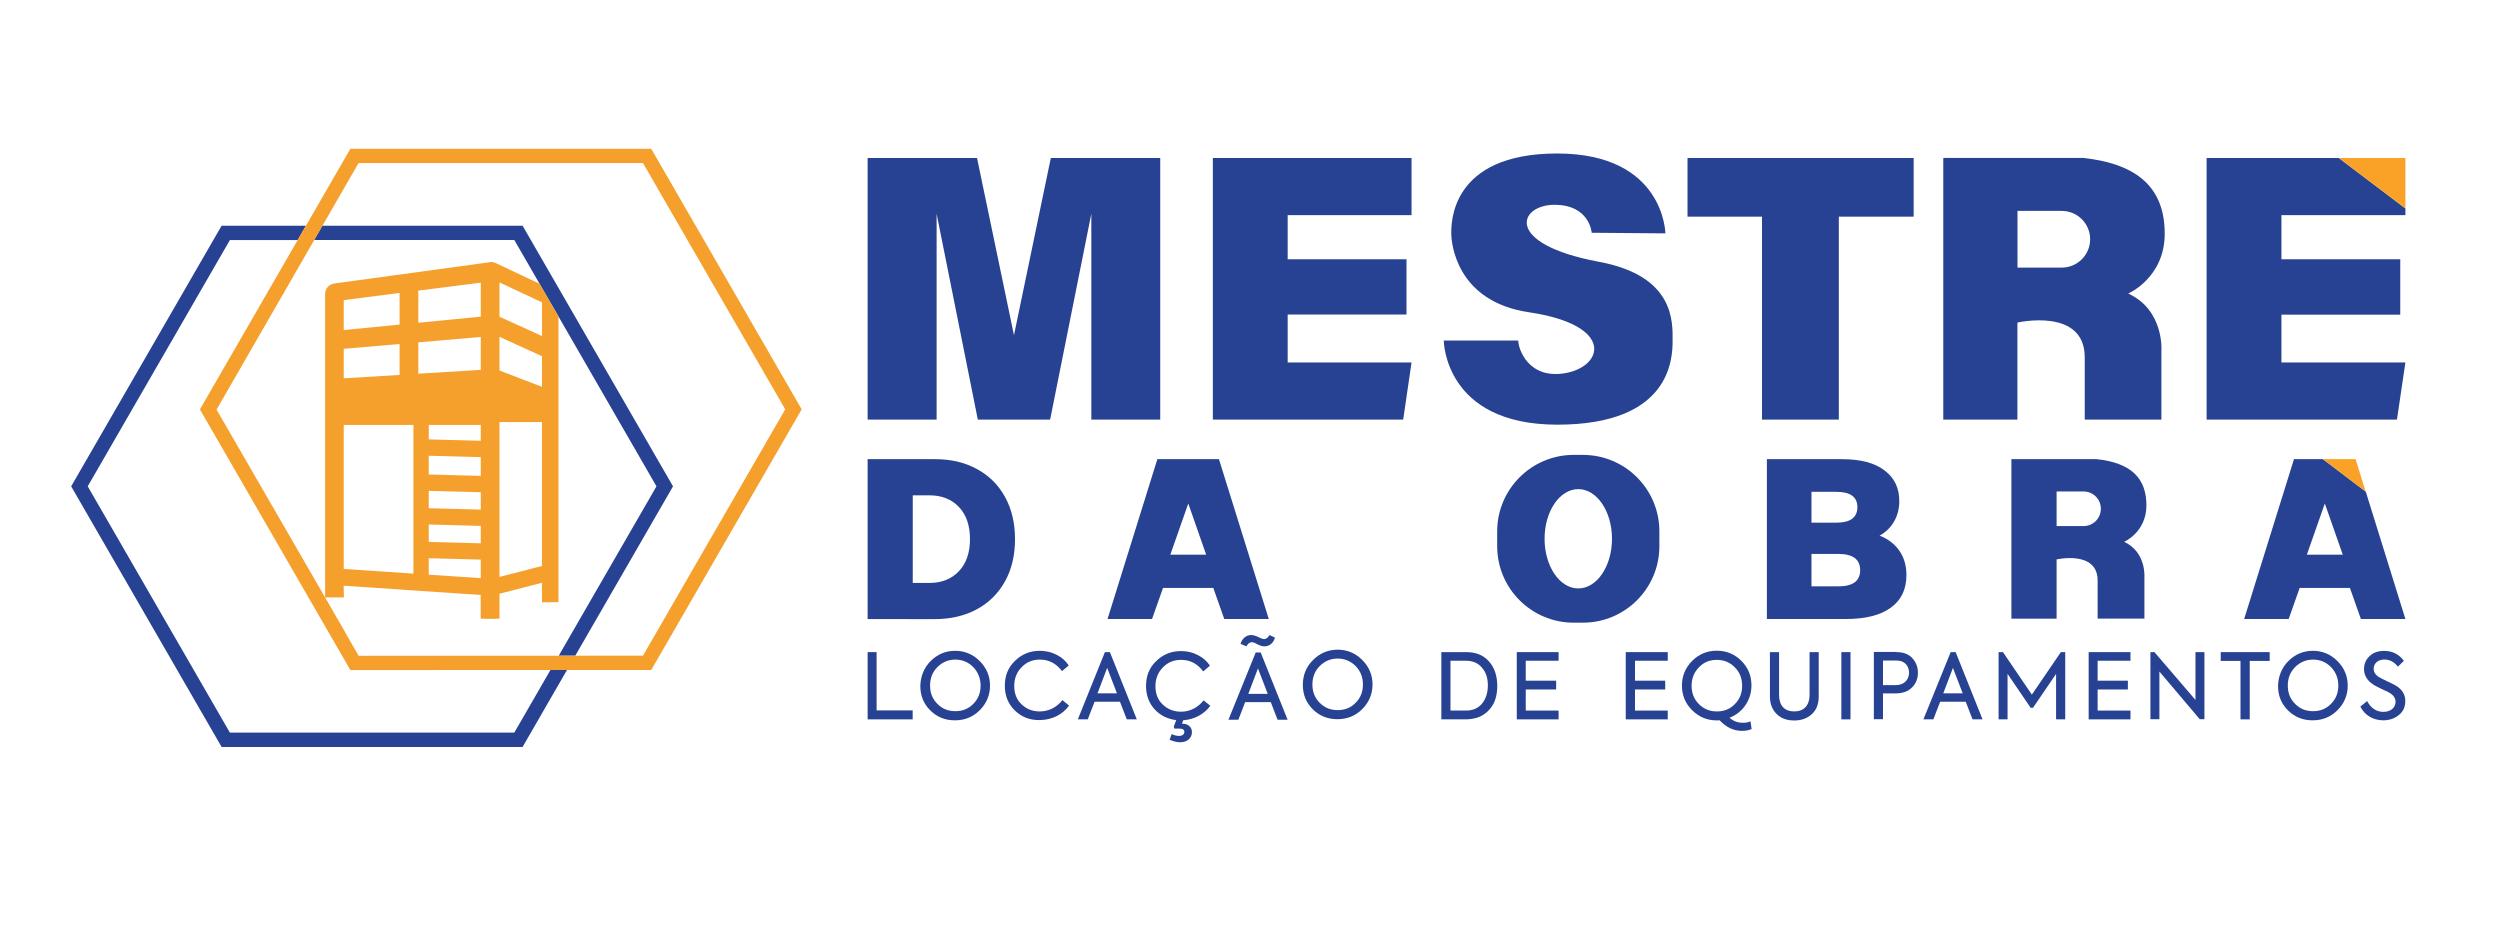
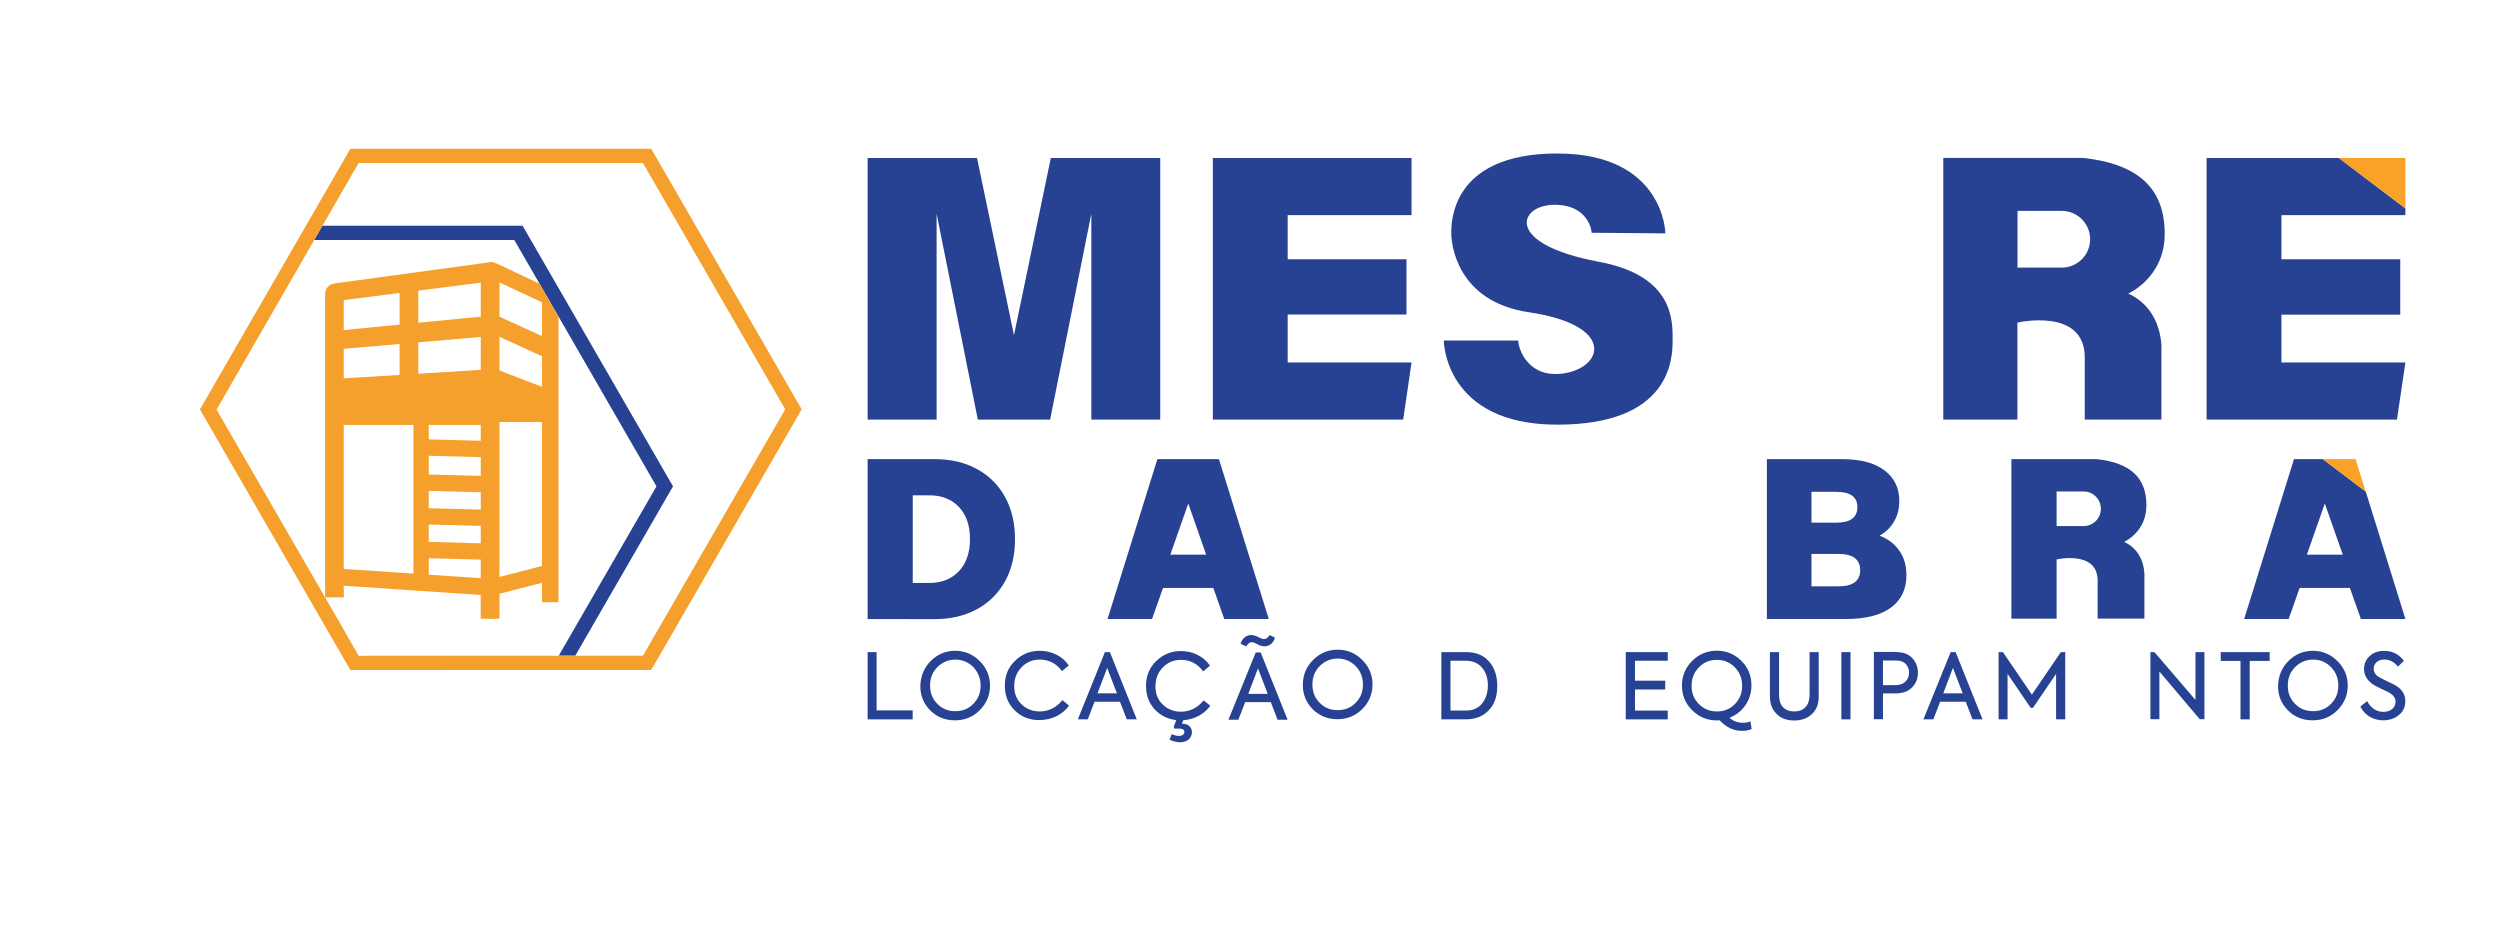
<svg xmlns="http://www.w3.org/2000/svg" version="1.1" id="Camada_1" x="0px" y="0px" viewBox="0 0 2869.9 1080" style="enable-background:new 0 0 2869.9 1080;" xml:space="preserve">
  <style type="text/css">
	.st0{fill:#274292;}
	.st1{fill:#FAA227;}
	.st2{fill:#F5A02C;}
</style>
  <g>
    <g>
-       <polygon class="st0" points="2022.7,248.7 1937.2,248.7 1937.2,181.4 2196.8,181.4 2196.8,248.7 2110.9,248.7 2110.9,481.7     2022.7,481.7   " />
      <polygon class="st0" points="1620.4,416.1 1610.8,481.7 1392.3,481.7 1392.3,181.4 1620.4,181.4 1620.4,247 1478.2,247     1478.2,297.6 1614.6,297.6 1614.6,361.1 1478.2,361.1 1478.2,416.1   " />
      <polygon class="st0" points="1206.3,181.4 1164,384.8 1121.6,181.4 996,181.4 996,481.7 1034.4,481.7 1071.7,481.7 1075.2,481.7     1075.2,245.4 1122.5,481.7 1164,481.7 1205.5,481.7 1252.8,245.4 1252.8,481.7 1256.2,481.7 1293.5,481.7 1331.9,481.7     1331.9,181.4   " />
      <path class="st0" d="M2443.1,337c0,0,41.9-18.1,41.9-68.7s-28.6-80-93.7-87H2316h-9.3h-75.9v300.4h85.1V370.3    c0,0,77.3-17.7,77.3,39.9v71.5h88v-78.9C2481.3,402.8,2484.6,355.9,2443.1,337 M2366.8,307.2H2316v-65.1h50.8    c18,0,32.6,14.6,32.6,32.5C2399.4,292.6,2384.8,307.2,2366.8,307.2" />
      <path class="st0" d="M1911.8,267.9c0,0-1.2-91.7-124.2-91.7S1666,256.8,1666,267.9s5.7,78.1,88.8,90.5    c99.3,14.7,85.9,62.1,42.4,69.9c-42.5,7.6-54.3-27.6-54.3-37.4h-85.5c0,0,0.4,96.6,130.3,96.6s132.4-75.2,132.4-96.6    s2.5-74.2-84.7-90.4c-110.2-20.6-91.7-65.4-51-65.4s42.8,32.1,42.8,32.1L1911.8,267.9z" />
      <path class="st0" d="M2180.3,632.1c5.5,7.8,8.2,17.2,8.2,28.2c0,16.1-5.9,28.5-17.8,37.2c-11.9,8.7-29,13.1-51.5,13.1h-90.9V527.1    h86.1c21.5,0,37.8,4.3,49.1,13c11.3,8.6,16.8,20.3,16.8,35c0,8.7-1.9,16.5-5.9,23.4c-3.9,6.9-9.5,12.4-16.7,16.4    C2167.3,618.6,2174.8,624.3,2180.3,632.1 M2079.5,564.6V600h28.6c16.1,0,24.1-6,24.1-17.8c0-11.7-8-17.6-24.1-17.6L2079.5,564.6    L2079.5,564.6z M2135.4,654.5c0-12.4-8.4-18.6-25-18.6h-30.9v37.2h30.9C2127.1,673.1,2135.4,666.9,2135.4,654.5" />
      <path class="st0" d="M996,527.1h77.6c17.9,0,33.9,3.7,47.8,11.3c13.9,7.5,24.7,18.2,32.3,32c7.6,13.8,11.5,30,11.5,48.5    s-3.8,34.7-11.5,48.5s-18.4,24.5-32.3,32s-29.9,11.3-47.8,11.3H996V527.1L996,527.1z M1066.8,669.2c14.1,0,25.3-4.4,33.9-13.4    c8.5-8.9,12.8-21.2,12.8-36.9s-4.2-28-12.8-37c-8.5-8.9-19.8-13.3-33.9-13.3h-19v100.6L1066.8,669.2L1066.8,669.2z" />
      <path class="st0" d="M2438.4,622c0,0,25.6-11,25.6-41.9s-17.4-48.8-57.1-53H2361h-5.6H2309v183.1h51.9v-68    c0,0,47.1-10.8,47.1,24.3v43.6h53.7v-48.2C2461.7,662.1,2463.7,633.6,2438.4,622 M2391.9,603.9h-31v-39.7h31    c11,0,19.8,8.9,19.8,19.8C2411.7,595,2402.9,603.9,2391.9,603.9" />
      <path class="st0" d="M1399.3,527.1H1364h-0.1h-35.3l-57.2,183.5h51.1l12.6-35.7h28.8h0.1h28.8l12.6,35.7h51.1L1399.3,527.1z     M1364.1,636.7L1364.1,636.7h-20.6l20.6-58.7l20.5,58.7H1364.1z" />
-       <path class="st0" d="M1817.1,522.2h-10.6c-48.5,0-87.8,39.4-87.8,87.8v17c0,48.5,39.3,87.8,87.8,87.8h10.6    c48.5,0,87.8-39.3,87.8-87.8v-17C1904.9,561.5,1865.6,522.2,1817.1,522.2 M1811.8,675.5c-21.4,0-38.7-25.5-38.7-57    s17.3-57,38.7-57c21.4,0,38.7,25.5,38.7,57S1833.2,675.5,1811.8,675.5" />
      <polygon class="st0" points="2533.1,181.4 2533.1,481.7 2751.6,481.7 2761.3,416.1 2619,416.1 2619,361.2 2755.4,361.2     2755.4,297.6 2619,297.6 2619,247 2761.3,247 2761.3,239.3 2684.9,181.4   " />
      <path class="st0" d="M2666.6,527.1h-33.2l-57.2,183.5h51.1l12.6-35.7h28.8h0.1h28.8l12.6,35.7h51.1l-45.5-146.2L2666.6,527.1z     M2668.8,636.7h-0.1h-20.5l20.6-58.7l20.6,58.7H2668.8z" />
      <polygon class="st1" points="2684.9,181.4 2761.3,239.3 2761.3,181.4   " />
      <polygon class="st1" points="2704.1,527.1 2668.8,527.1 2668.7,527.1 2666.6,527.1 2715.7,564.4   " />
    </g>
    <polygon class="st0" points="996,825.8 996,748.6 1006.3,748.6 1006.3,815.5 1047.7,815.5 1047.7,825.8  " />
    <path class="st0" d="M1068.3,758.9c7.8-7.8,17.2-11.8,28.2-11.8s20.4,4,28.2,11.8c7.8,7.8,11.8,17.2,11.8,28.2   c0,10.9-4,20.4-11.8,28.2s-17.2,11.6-28.6,11.6c-11.1,0-20.6-3.8-28.2-11.4c-7.6-7.6-11.4-16.8-11.4-28   C1056.8,776.4,1060.6,766.7,1068.3,758.9 M1117.3,765.8c-5.7-5.7-12.6-8.6-20.6-8.6s-14.9,2.9-20.6,8.6c-5.7,5.7-8.4,12.8-8.4,21.2   s2.7,15.4,8.4,21c5.5,5.7,12.4,8.4,20.6,8.4s15.1-2.7,20.6-8.4c5.7-5.7,8.4-12.6,8.4-21C1125.7,778.9,1122.8,771.7,1117.3,765.8" />
    <path class="st0" d="M1165.1,815.7c-7.6-7.4-11.6-16.8-11.6-28.4c0-11.8,3.8-21.2,11.8-28.8c7.8-7.6,17.2-11.4,28.4-11.4   c6.9,0,13.5,1.5,19.3,4.6c5.9,2.9,10.5,7.1,13.9,12.2l-7.8,6.5c-6.5-8.8-14.9-13.2-25.4-13.2c-8.2,0-15.1,2.7-20.8,8.6   c-5.7,5.7-8.6,13-8.6,21.7c0,8.6,2.7,15.6,8.4,21c5.7,5.5,12.6,8.2,21,8.2c10.5,0,19.6-5,25.9-13l7.6,6.3   c-7.1,10.1-19.6,16.6-33.9,16.6C1182.1,826.8,1172.6,823,1165.1,815.7" />
    <path class="st0" d="M1293.5,825.8l-7.8-20.2h-29.2l-7.8,20.2h-11.4l31.1-77.2h5.7l30.9,77.2H1293.5z M1271,766.7l-11.1,29.2h22.3   L1271,766.7z" />
    <path class="st0" d="M1389.4,810.2c-6.7,9.3-18.1,15.8-31.1,16.6l-1.5,4h0.8c5.9,0,10.7,3.6,10.7,9.7c0,6.3-4.8,11.6-13.7,11.6   c-3.6,0-7.6-1.1-12-2.9l2.5-6.5c2.9,1.5,5.9,2.1,8.4,2.1c3.8,0,6.1-1.9,6.1-4.6c0-2.5-1.9-3.8-5.5-3.8h-5.9l-0.8-2.3l2.9-7.4   c-9.9-1.3-18.3-5.3-24.8-12.4c-6.5-7.1-9.9-16.2-9.9-26.7c0-11.8,3.8-21.2,11.8-28.8c7.8-7.6,17.2-11.4,28.4-11.4   c6.9,0,13.5,1.5,19.3,4.6c5.9,2.9,10.5,7.1,13.9,12.2l-7.8,6.5c-6.5-8.8-14.9-13.2-25.4-13.2c-8.2,0-15.1,2.7-20.8,8.6   c-5.7,5.7-8.6,13-8.6,21.7c0,8.6,2.7,15.6,8.4,21s12.6,8.2,21,8.2c10.5,0,19.6-5,25.9-13L1389.4,810.2z" />
    <path class="st0" d="M1424.1,739.1c1.9-6.3,6.5-10.1,12.4-10.1c2.1,0,4.8,0.8,8,2.3c3.2,1.7,5.3,2.3,6.7,2.3c2.5,0,4.6-1.7,6.1-4.6   l6.3,2.9c-1.7,6.3-6.3,10.1-12.2,10.1c-2.1,0-4.8-0.8-7.8-2.3c-2.9-1.7-5.3-2.5-6.5-2.5c-2.5,0-4.6,1.7-6.3,4.8L1424.1,739.1z" />
    <path class="st0" d="M1654.6,825.8v-77.2h28.6c10.9,0,19.6,3.4,25.9,10.5c6.3,6.9,9.7,16.4,9.7,28.4c0,11.8-3.2,21.2-9.9,28   c-6.5,6.9-15.4,10.3-26.7,10.3H1654.6z M1665.1,815.7h17.7c8,0,14.1-2.7,18.5-8c4.4-5.5,6.7-12.4,6.7-20.8s-2.1-15.1-6.7-20.4   c-4.4-5.3-10.7-8-18.5-8h-17.7V815.7z" />
-     <polygon class="st0" points="1741.2,825.8 1741.2,748.6 1789.2,748.6 1789.2,758.5 1751.5,758.5 1751.5,781.4 1786.4,781.4    1786.4,791.5 1751.5,791.5 1751.5,815.7 1789.2,815.7 1789.2,825.8  " />
    <polygon class="st0" points="1866.3,825.8 1866.3,748.6 1914.5,748.6 1914.5,758.5 1876.9,758.5 1876.9,781.4 1911.6,781.4    1911.6,791.5 1876.9,791.5 1876.9,815.7 1914.5,815.7 1914.5,825.8  " />
    <path class="st0" d="M2009.5,828.1l1.3,8.8c-3.4,1.5-6.9,2.1-11.1,2.1c-9.5,0-18.1-4-25.7-12.2c-0.8,0.2-1.9,0.2-3.2,0.2   c-10.9,0-20.4-3.8-28.4-11.8c-7.8-7.8-11.6-17.2-11.6-28.2c0-10.9,3.8-20.2,11.6-28.2c7.8-7.8,17.2-11.8,28.4-11.8   c10.9,0,20.4,3.8,28.2,11.6c7.8,7.8,11.6,17.2,11.6,28.2c0,8.4-2.3,15.8-6.9,22.7c-4.6,6.7-10.7,11.4-18.3,14.5   c4.4,3.8,9.5,5.7,14.9,5.7C2003.2,829.8,2006.4,829.4,2009.5,828.1 M1950.3,808.3c5.7,5.7,12.6,8.4,20.6,8.4   c8.2,0,15.1-2.7,20.6-8.4c5.7-5.7,8.4-12.6,8.4-21s-2.7-15.6-8.4-21.2c-5.5-5.7-12.4-8.6-20.6-8.6s-15.1,2.7-20.6,8.6   c-5.7,5.7-8.4,12.8-8.4,21.2S1944.6,802.6,1950.3,808.3" />
    <path class="st0" d="M2031.8,748.6h10.5v49.2c0,12.2,6.3,18.9,17.5,18.9c10.9,0,17.5-6.9,17.5-18.9v-49.2h10.5v51.1   c0,8.4-2.5,15.1-7.8,20c-5,4.8-12,7.4-20.2,7.4c-8.4,0-15.1-2.3-20.2-7.4c-5-4.8-7.8-11.6-7.8-20V748.6L2031.8,748.6z" />
    <rect x="2113.8" y="748.6" class="st0" width="10.5" height="77.2" />
    <path class="st0" d="M2176.9,748.6c8.2,0,14.3,2.3,18.5,7.1c4.2,4.6,6.3,10.3,6.3,16.6c0,6.5-2.1,12.2-6.7,16.8   c-4.4,4.6-10.9,6.9-19.1,6.9h-14.3v29.6h-10.5v-77.2h25.8V748.6z M2176.1,786.5c10.1,0,15.4-6.5,15.4-14.3c0-7.6-5-13.9-13.9-13.9   h-16v28.2H2176.1z" />
    <path class="st0" d="M2264.4,825.8l-7.8-20.2h-29.4l-7.8,20.2H2208l31.3-77.2h5.7l30.9,77.2H2264.4z M2241.9,766.7l-11.1,29.2h22.3   L2241.9,766.7z" />
    <polygon class="st0" points="2294.3,825.8 2294.3,748.6 2299.3,748.6 2332.5,797.4 2365.8,748.6 2370.8,748.6 2370.8,825.8    2360.3,825.8 2360.3,773.6 2333.8,812.5 2331.1,812.5 2304.6,773.6 2304.6,825.8  " />
-     <polygon class="st0" points="2397.7,825.8 2397.7,748.6 2445.7,748.6 2445.7,758.5 2408,758.5 2408,781.4 2442.7,781.4    2442.7,791.5 2408,791.5 2408,815.7 2445.7,815.7 2445.7,825.8  " />
    <polygon class="st0" points="2520.3,748.6 2530.6,748.6 2530.6,825.6 2525.2,825.6 2478.9,770.9 2478.9,825.6 2468.6,825.6    2468.6,748.6 2473.2,748.6 2520.3,803.5  " />
    <polygon class="st0" points="2572,758.7 2549.3,758.7 2549.3,748.6 2605.5,748.6 2605.5,758.7 2582.6,758.7 2582.6,825.8    2572,825.8  " />
    <path class="st0" d="M2626.9,758.9c7.8-7.8,17.2-11.8,28.2-11.8s20.4,4,28.2,11.8s11.8,17.2,11.8,28.2c0,10.9-4,20.4-11.8,28.2   s-17.2,11.6-28.6,11.6c-11.1,0-20.6-3.8-28.2-11.4c-7.6-7.6-11.4-16.8-11.4-28C2615.4,776.4,2619.2,766.7,2626.9,758.9    M2675.9,765.8c-5.7-5.7-12.4-8.6-20.6-8.6c-8,0-14.9,2.9-20.6,8.6c-5.7,5.7-8.4,12.8-8.4,21.2s2.7,15.4,8.4,21   c5.5,5.7,12.4,8.4,20.6,8.4s15.1-2.7,20.6-8.4c5.7-5.7,8.4-12.6,8.4-21C2684.3,778.9,2681.6,771.7,2675.9,765.8" />
    <path class="st0" d="M2709.6,811.1l7.8-6.3c4.2,8.2,10.9,12.4,18.5,12.4c8.8,0,14.1-5,14.1-11.8c0-4.2-2.7-7.8-8-10.7   c-1.5-0.8-4-1.9-8-3.8c-3.8-1.9-6.7-3.2-8.6-4.4c-7.8-4.8-11.6-11.1-11.6-18.5c0-5.9,2.1-10.7,6.3-14.7c4.2-4.2,9.9-6.1,16.8-6.1   c9.5,0,17,3.8,22.7,11.4l-6.9,6.7c-4.2-5.5-9.5-8.2-15.6-8.2c-6.9,0-12.2,4.2-12.2,10.5c0,4,2.1,7.4,6.5,9.9c1.5,0.8,4.2,2.3,9,4.6   c4.6,2.1,8,3.8,9.7,4.8c7.4,4.4,11.1,10.3,11.1,17.9c0,6.5-2.3,12-7.4,16c-4.8,4-10.9,6.1-18.1,6.1   C2724.7,826.8,2714.6,821.4,2709.6,811.1" />
    <path class="st0" d="M1466.6,826.2l-7.8-20.2h-29.4l-7.8,20.2h-11.4l31.3-77.2h5.7l30.9,77.2H1466.6z M1444.1,767.3l-11.1,29.2   h22.3L1444.1,767.3z" />
    <path class="st0" d="M1507.4,757.6c7.8-7.8,17.2-11.8,28.2-11.8c10.9,0,20.4,4,28.2,11.8c7.8,7.8,11.8,17.2,11.8,28.2   c0,10.9-4,20.4-11.8,28.2s-17.2,11.6-28.6,11.6c-11.1,0-20.6-3.8-28.2-11.4c-7.6-7.6-11.4-16.8-11.4-28   C1495.6,775.1,1499.4,765.4,1507.4,757.6 M1556.2,764.6c-5.7-5.7-12.6-8.6-20.6-8.6s-14.9,2.9-20.6,8.6c-5.7,5.7-8.4,12.8-8.4,21.2   s2.7,15.4,8.4,21c5.5,5.7,12.4,8.4,20.6,8.4s15.1-2.7,20.6-8.4c5.7-5.7,8.4-12.6,8.4-21S1561.9,770.5,1556.2,764.6" />
  </g>
  <g>
-     <polygon class="st0" points="590.4,841 263.9,841 100.7,558.3 263.9,275.6 341.7,275.6 351.2,259.1 254.4,259.1 81.7,558.3    254.4,857.5 599.9,857.5 650.9,769.1 631.9,769.1  " />
    <polygon class="st0" points="599.9,259.1 370.1,259.1 360.6,275.5 590.4,275.5 619.3,325.6 641.1,363.3 753.6,558.3 641.4,752.7    660.4,752.7 772.6,558.3  " />
    <path class="st2" d="M747.6,170.8H402.2L229.5,470l172.7,299.2l345.4-0.1l172.7-299.2L747.6,170.8z M738.1,752.7l-326.4,0.1   L396.3,726v-0.4h-0.1L373.3,686l-0.1-0.2h21.6l-0.3-13.4L551.8,683v27.2c14.8,0.5,12.5,0.2,21.6,0v-28.6l48.8-12.6v22.4l18.9-0.1   V363.4l-21.8-37.7l-50-23.6c-1.6-0.8-3.4-1.3-5.4-1.3c-1,0-2,0.2-2.9,0.4l-177.1,24.2v0.1c-6,0.6-10.7,5.7-10.7,11.9v348.4   L248.6,470.2l163-283h326.5l163.3,282.7L738.1,752.7z M458.7,394.9v35.5l-64.1,3.9v-33.9L458.7,394.9z M394.6,378.9v-34.4l64.1-8.2   v36.3L394.6,378.9z M474.6,487.8v170.7l-80-5.4V487.8l0,0H474.6z M551.9,386.8v37.8l-71.7,4.4v-36L551.9,386.8z M480.2,370.5v-36.9   l71.7-9.1v39L480.2,370.5z M492.2,622.1v-20l59.7,1.6v20L492.2,622.1z M551.9,642.4v21.3l-59.7-4v-18.9L551.9,642.4z M492.2,583.4   v-19.9l59.7,1.6V585L492.2,583.4z M492.2,544.7v-21.5l59.7,1.6v21.5L492.2,544.7z M492.2,504.4v-16.6h59.7V506L492.2,504.4z    M622.2,408.9v35.2l-48.8-18.8v-38.6L622.2,408.9z M573.4,363.6v-39.4l48.8,22.9v38.7L573.4,363.6z M622.2,484.5v165.2l-48.8,12.6   V484.5H622.2z" />
  </g>
</svg>